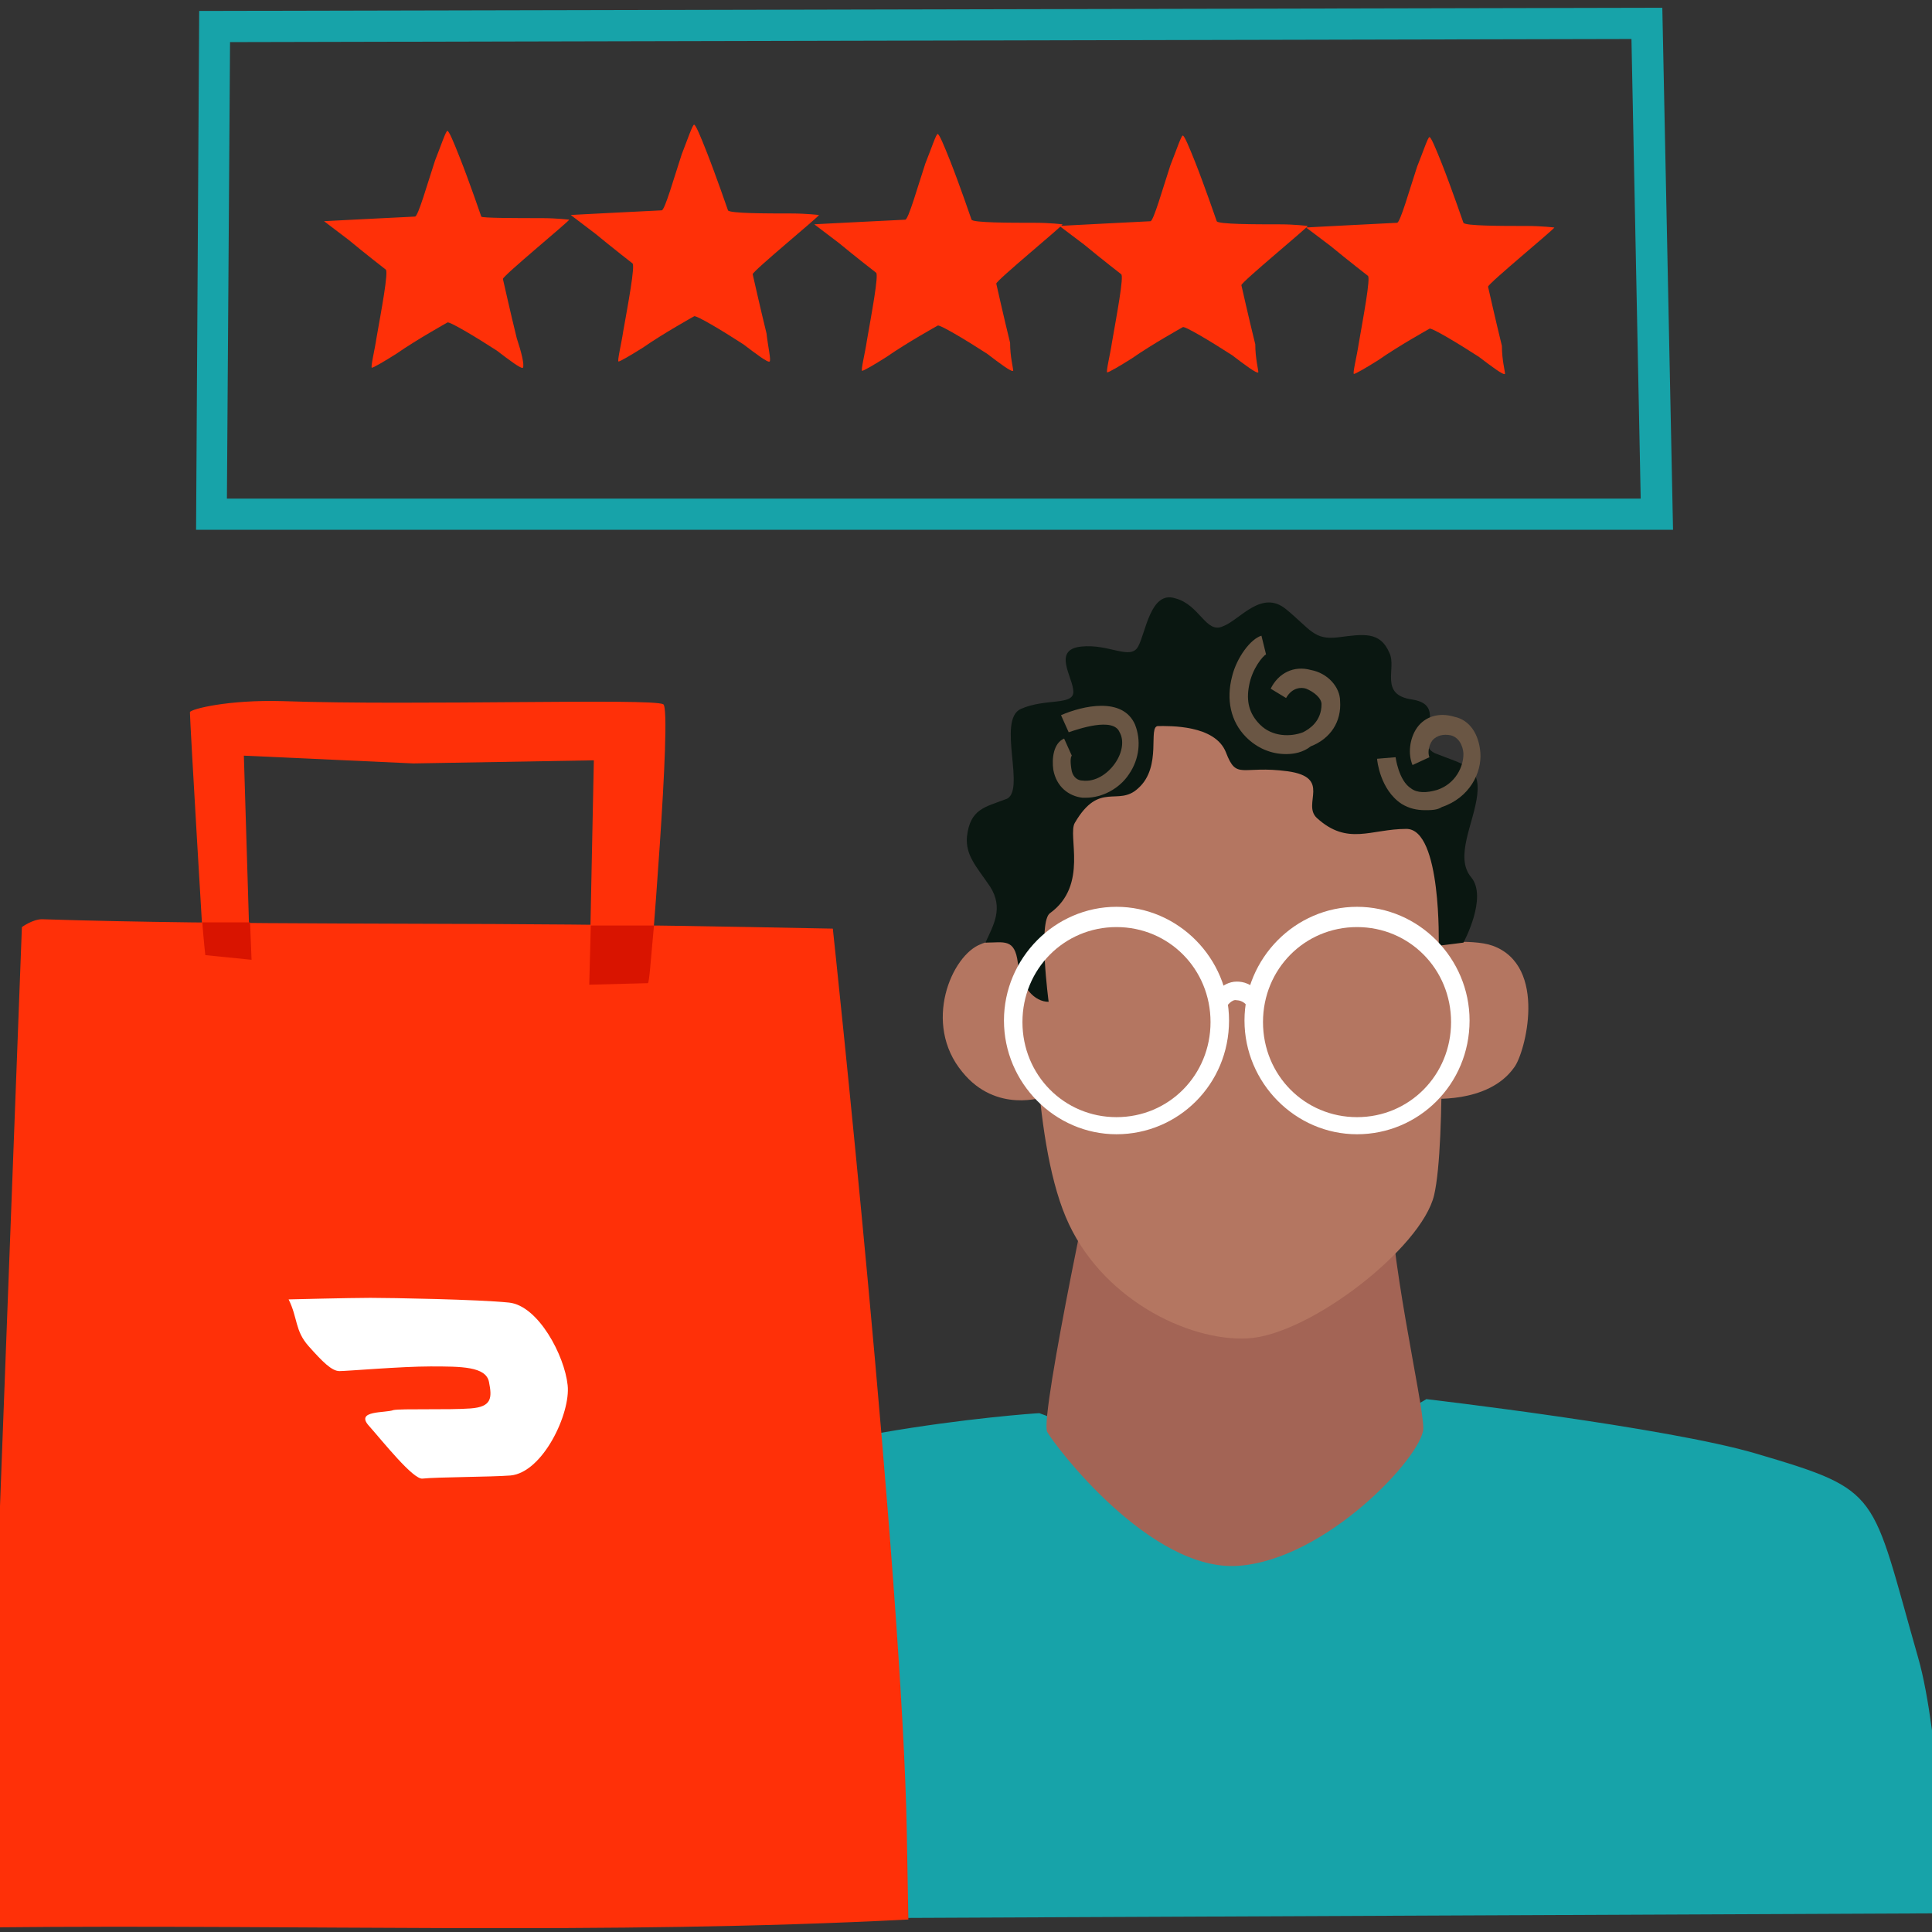
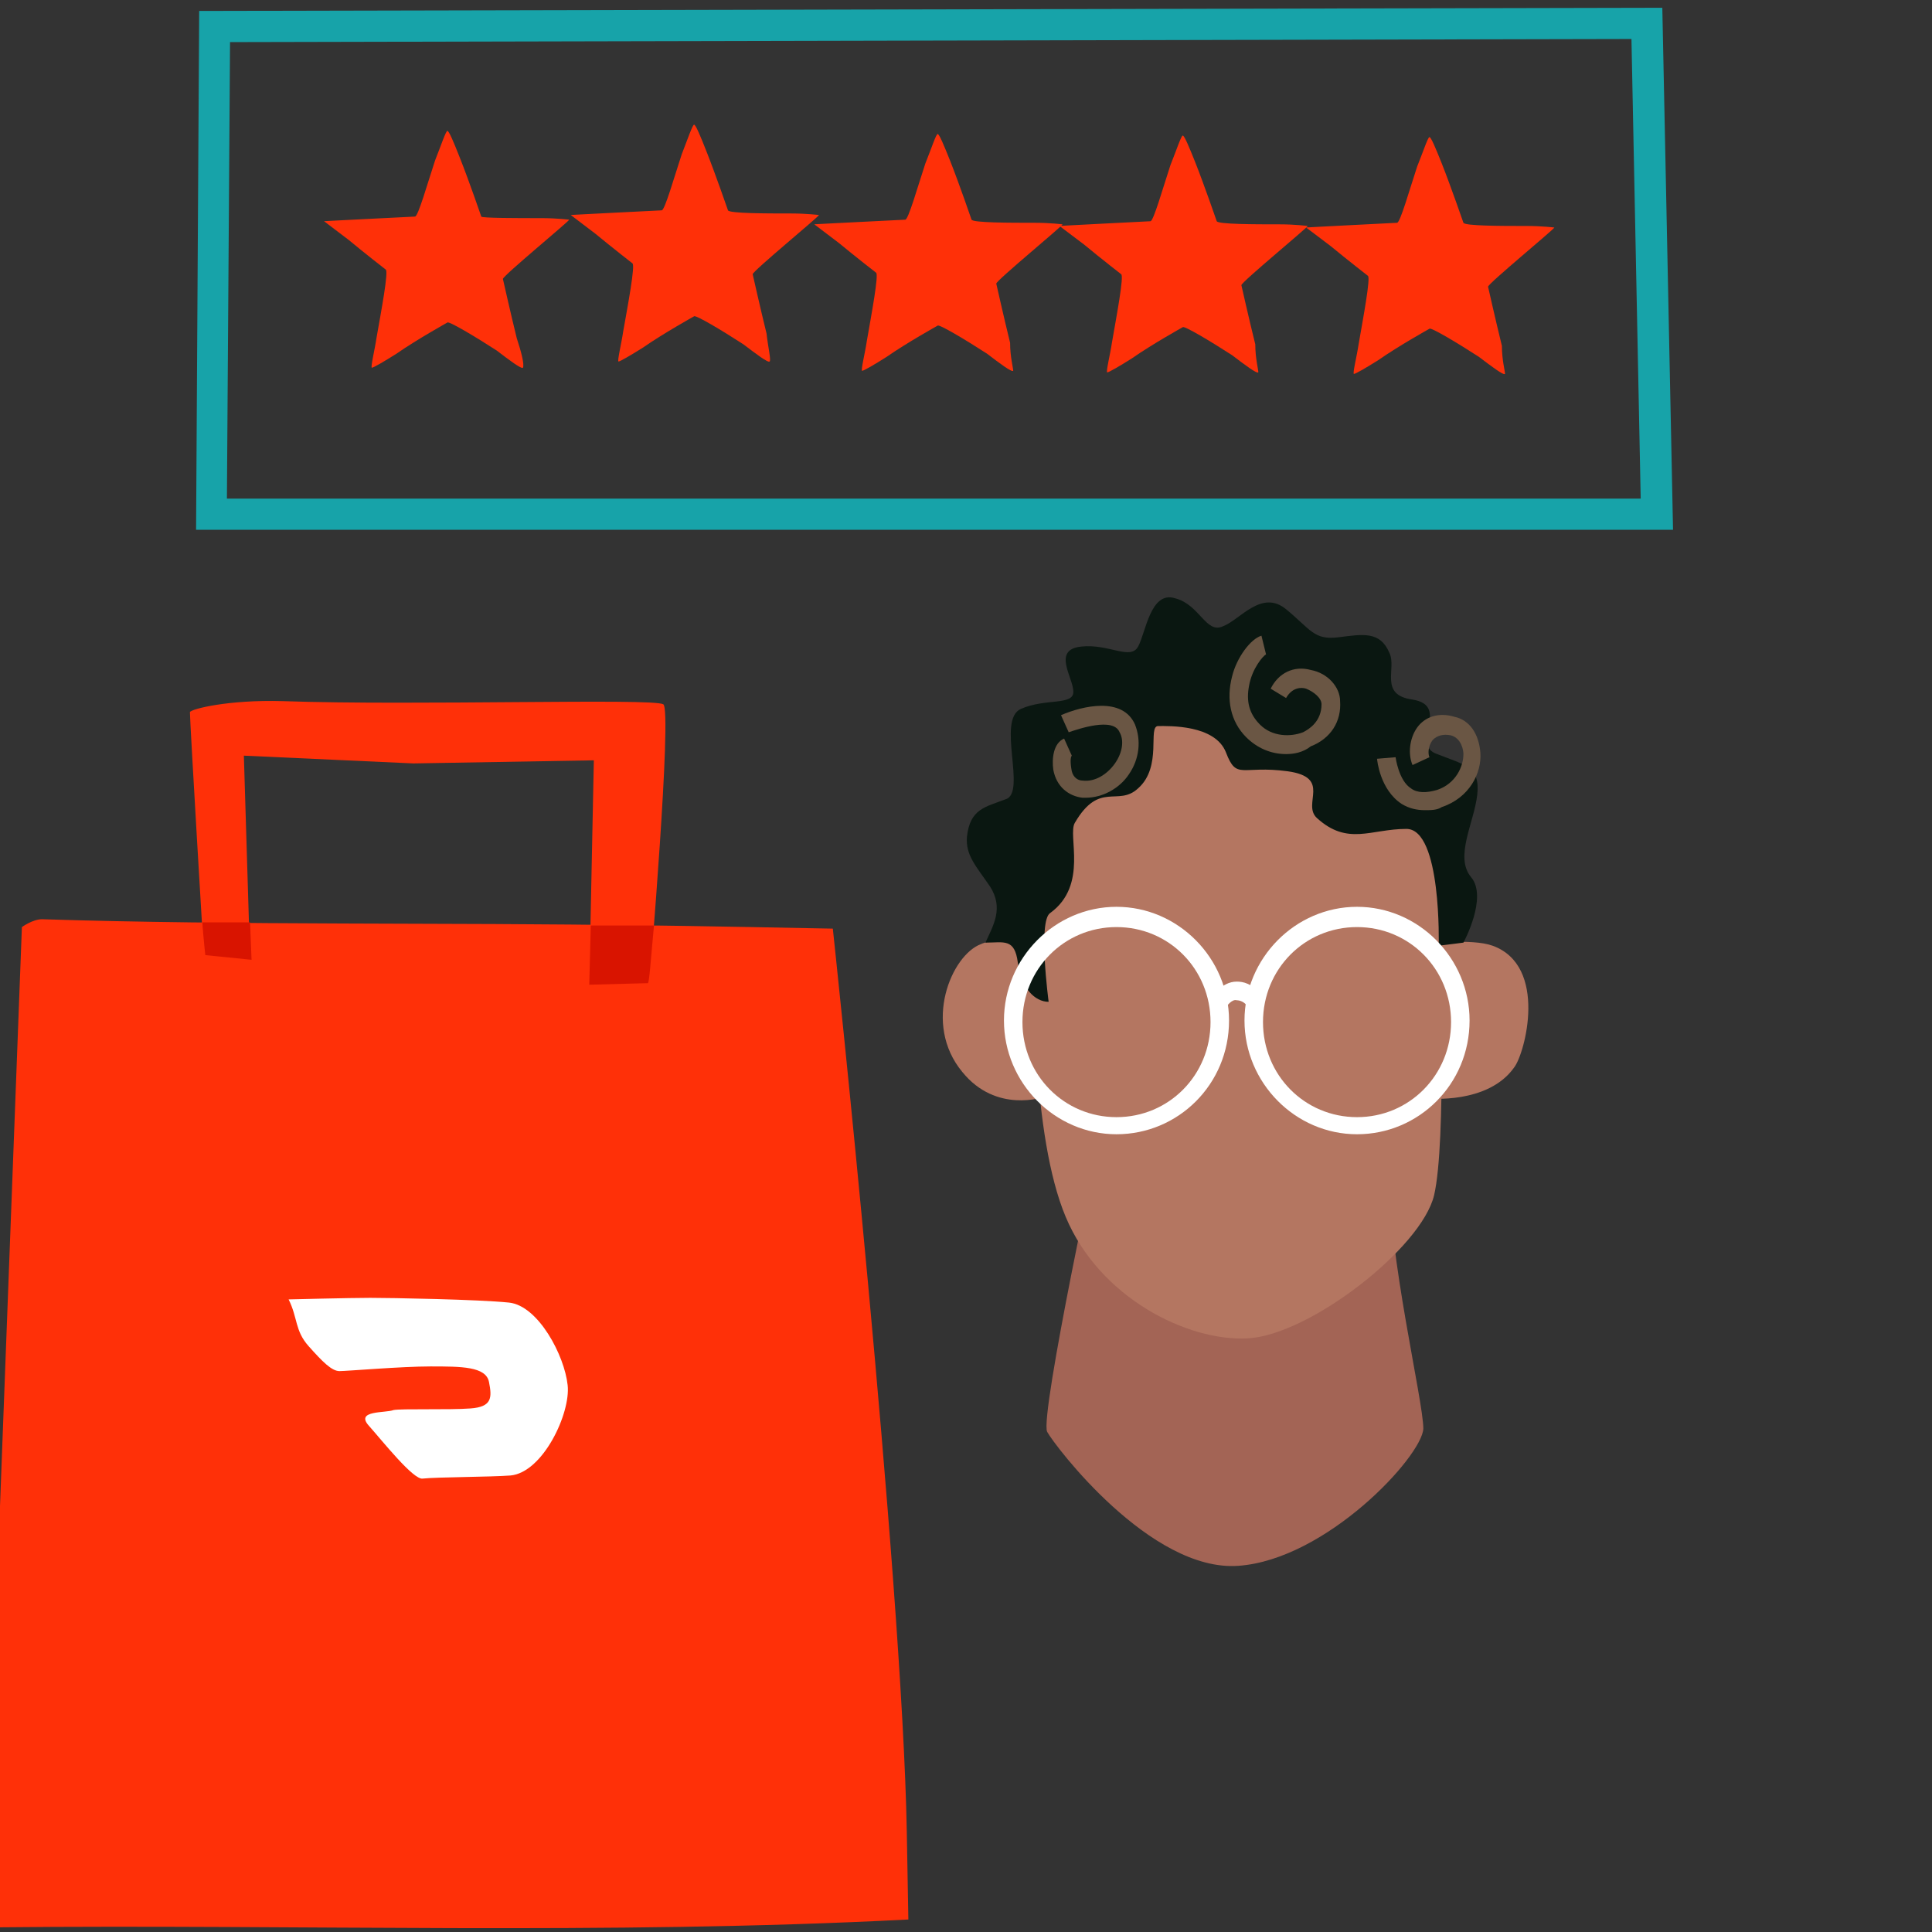
<svg xmlns="http://www.w3.org/2000/svg" width="136" zoomAndPan="magnify" viewBox="0 0 102 102" height="136" preserveAspectRatio="xMidYMid meet" version="1.0">
  <rect x="0" y="0" width="102" height="102" fill="#333333" stroke="none" />
-   <path fill="#17a3a9" d="M 28.828 101.34 C 28.262 100.52 30.781 82.34 34.281 79.707 C 39.738 75.676 54.551 74.609 54.875 74.609 C 62.445 77.406 60.328 76.992 65.785 76.664 C 71.316 76.418 75.305 73.867 75.305 73.867 C 75.305 73.867 88.004 75.348 92.727 76.746 C 99.398 78.719 98.75 78.719 101.27 87.523 C 102.41 91.469 102.816 101.012 102.816 101.012 Z M 28.828 101.34 " fill-opacity="1" fill-rule="nonzero" />
  <path fill="#a36455" d="M 55.285 75.594 C 55.691 76.336 60.738 82.996 65.375 82.668 C 70.016 82.34 75.062 76.91 75.145 75.43 C 75.145 73.949 73.27 66.219 73.352 61.859 C 73.434 57.5 58.133 59.637 58.133 59.637 C 58.133 59.637 54.875 74.773 55.285 75.594 Z M 55.285 75.594 " fill-opacity="1" fill-rule="nonzero" />
  <path fill="#b47661" d="M 54.551 48.203 C 54.551 51.824 54.469 59.965 56.262 64.242 C 58.051 68.52 62.691 70.824 65.863 70.66 C 69.121 70.496 75.062 65.887 75.715 63.094 C 76.363 60.297 76.039 50.836 76.039 47.793 C 76.039 44.75 75.551 42.773 73.598 40.637 C 71.805 38.578 69.039 36.688 64.727 36.852 C 60.41 37.016 56.75 38.66 54.875 42.117 C 53.168 45.242 54.551 48.203 54.551 48.203 Z M 54.551 48.203 " fill-opacity="1" fill-rule="nonzero" />
  <path fill="#b47661" d="M 54.469 50.176 C 54.469 50.176 52.84 49.355 51.781 49.848 C 50.238 50.426 48.691 54.043 50.805 56.594 C 52.598 58.812 55.121 57.91 55.121 57.91 Z M 54.469 50.176 " fill-opacity="1" fill-rule="nonzero" />
-   <path fill="#b47661" d="M 75.227 49.848 C 75.227 49.848 77.668 49.52 78.805 49.93 C 81.738 51 80.516 55.605 79.945 56.348 C 78.562 58.32 75.387 57.992 75.387 57.992 Z M 75.227 49.848 " fill-opacity="1" fill-rule="nonzero" />
+   <path fill="#b47661" d="M 75.227 49.848 C 75.227 49.848 77.668 49.52 78.805 49.93 C 81.738 51 80.516 55.605 79.945 56.348 C 78.562 58.32 75.387 57.992 75.387 57.992 Z " fill-opacity="1" fill-rule="nonzero" />
  <path fill="#0a1711" d="M 55.363 52.891 C 54.633 52.891 53.898 52.152 53.738 50.836 C 53.574 49.52 53.004 49.766 52.027 49.766 C 52.434 48.859 53.004 47.957 52.27 46.805 C 51.539 45.734 50.969 45.16 51.051 44.172 C 51.215 42.691 52.027 42.609 53.086 42.199 C 54.227 41.871 52.598 38.004 53.898 37.426 C 55.203 36.852 56.668 37.262 56.668 36.523 C 56.668 35.781 55.527 34.301 57.074 34.137 C 58.539 33.973 59.68 34.879 60.086 34.137 C 60.492 33.398 60.738 31.176 62.039 31.586 C 63.34 31.918 63.668 33.48 64.562 33.066 C 65.457 32.738 66.598 31.094 67.898 32.164 C 69.203 33.234 69.363 33.809 70.668 33.645 C 71.969 33.48 72.863 33.316 73.352 34.465 C 73.758 35.289 72.781 36.688 74.574 36.934 C 76.609 37.262 74.41 39.32 75.875 39.812 C 77.34 40.391 78.156 40.473 77.992 41.953 C 77.828 43.434 76.773 45.242 77.668 46.312 C 78.562 47.379 77.262 49.766 77.262 49.766 L 75.957 49.93 C 75.957 49.93 76.121 43.762 74.25 43.762 C 72.375 43.762 71.156 44.668 69.527 43.188 C 68.715 42.445 70.34 41.047 67.98 40.719 C 65.539 40.391 65.293 41.211 64.727 39.73 C 64.156 38.25 61.715 38.332 61.145 38.332 C 60.574 38.332 61.387 40.473 60.086 41.621 C 59.027 42.609 58.051 41.211 56.75 43.434 C 56.34 44.09 57.48 46.723 55.445 48.203 C 54.793 48.613 55.363 52.891 55.363 52.891 Z M 55.363 52.891 " fill-opacity="1" fill-rule="nonzero" />
  <path fill="#6a5644" d="M 57.316 42.117 C 57.238 42.117 57.238 42.117 57.156 42.117 C 56.422 42.035 55.773 41.539 55.609 40.637 C 55.527 40.059 55.609 39.238 56.18 38.992 L 56.586 39.895 C 56.504 39.977 56.504 40.305 56.586 40.719 C 56.668 41.047 56.91 41.211 57.156 41.211 C 57.805 41.293 58.457 40.883 58.863 40.305 C 59.27 39.73 59.352 39.074 59.109 38.66 C 58.781 37.84 56.91 38.496 56.422 38.66 L 56.016 37.758 C 57.156 37.262 59.27 36.77 59.922 38.25 C 60.25 39.074 60.168 40.059 59.598 40.883 C 59.109 41.621 58.215 42.117 57.316 42.117 Z M 57.316 42.117 " fill-opacity="1" fill-rule="nonzero" />
  <path fill="#6a5644" d="M 67.898 39.812 C 67.086 39.812 66.352 39.484 65.781 38.91 C 64.969 38.086 64.727 36.934 65.051 35.699 C 65.293 34.715 66.027 33.727 66.598 33.562 L 66.84 34.547 C 66.68 34.629 66.109 35.289 65.945 36.195 C 65.785 37.016 65.945 37.676 66.516 38.25 C 67.168 38.91 68.145 38.91 68.793 38.66 C 69.121 38.496 69.77 38.086 69.77 37.18 C 69.77 36.852 69.363 36.523 68.957 36.359 C 68.715 36.277 68.227 36.277 67.898 36.852 L 67.086 36.359 C 67.492 35.535 68.305 35.125 69.203 35.371 C 70.098 35.535 70.75 36.277 70.75 37.016 C 70.828 38.086 70.258 38.992 69.203 39.402 C 68.793 39.73 68.305 39.812 67.898 39.812 Z M 67.898 39.812 " fill-opacity="1" fill-rule="nonzero" />
  <path fill="#ffffff" d="M 58.945 59.883 C 55.691 59.883 53.004 57.168 53.004 53.879 C 53.004 50.59 55.691 47.875 58.945 47.875 C 62.203 47.875 64.887 50.59 64.887 53.879 C 64.887 57.25 62.203 59.883 58.945 59.883 Z M 58.945 48.945 C 56.18 48.945 53.98 51.164 53.98 53.961 C 53.98 56.758 56.18 58.98 58.945 58.98 C 61.715 58.98 63.91 56.758 63.91 53.961 C 63.91 51.164 61.715 48.945 58.945 48.945 Z M 58.945 48.945 " fill-opacity="1" fill-rule="nonzero" />
  <path fill="#ffffff" d="M 71.645 59.883 C 68.387 59.883 65.703 57.168 65.703 53.879 C 65.703 50.59 68.387 47.875 71.645 47.875 C 74.898 47.875 77.586 50.59 77.586 53.879 C 77.586 57.25 74.898 59.883 71.645 59.883 Z M 71.645 48.945 C 68.875 48.945 66.68 51.164 66.68 53.961 C 66.68 56.758 68.875 58.98 71.645 58.98 C 74.41 58.98 76.609 56.758 76.609 53.961 C 76.609 51.164 74.41 48.945 71.645 48.945 Z M 71.645 48.945 " fill-opacity="1" fill-rule="nonzero" />
  <path fill="#ffffff" d="M 64.727 53.223 L 63.91 52.727 C 63.992 52.645 64.48 51.824 65.293 51.824 C 65.621 51.824 66.109 51.906 66.598 52.562 L 65.863 53.137 C 65.703 52.891 65.457 52.809 65.293 52.809 C 65.051 52.727 64.727 53.137 64.727 53.223 Z M 64.727 53.223 " fill-opacity="1" fill-rule="nonzero" />
  <path fill="#6a5644" d="M 75.227 42.773 C 74.816 42.773 74.41 42.691 74.004 42.445 C 72.863 41.703 72.703 40.141 72.703 40.059 L 73.68 39.977 C 73.68 39.977 73.84 41.211 74.492 41.621 C 74.816 41.871 75.305 41.871 75.875 41.703 C 76.852 41.375 77.262 40.473 77.262 39.812 C 77.262 39.648 77.18 38.992 76.609 38.824 C 76.203 38.742 75.875 38.824 75.633 39.074 C 75.387 39.402 75.387 39.812 75.469 39.977 L 74.574 40.391 C 74.328 39.812 74.41 38.992 74.816 38.414 C 75.227 37.84 75.957 37.594 76.773 37.84 C 77.586 38.004 78.074 38.742 78.156 39.73 C 78.238 40.801 77.586 42.117 76.121 42.609 C 75.875 42.773 75.551 42.773 75.227 42.773 Z M 75.227 42.773 " fill-opacity="1" fill-rule="nonzero" />
  <path fill="#ff3008" d="M 47.875 96.734 C 47.633 83.164 43.969 49.027 43.969 49.027 C 43.969 49.027 35.504 48.859 33.957 48.859 C 23.781 48.695 12.469 48.859 2.215 48.531 C 1.727 48.531 1.156 48.945 1.156 48.945 L -0.555 94.184 C -0.555 94.184 -1.043 98.793 -1.285 101.094 C -1.285 101.422 -0.797 101.754 -0.23 101.754 C 15.805 101.59 32.086 102.164 47.957 101.34 Z M 47.875 96.734 " fill-opacity="1" fill-rule="nonzero" />
  <path fill="#ff3008" d="M 34.281 51.906 C 34.281 51.906 35.504 37.426 35.016 37.18 C 34.363 36.852 21.992 37.262 14.91 37.016 C 12.062 36.934 10.109 37.426 10.027 37.594 C 10.027 38.168 10.762 50.426 10.762 50.426 L 13.203 50.672 L 12.875 39.895 L 21.828 40.305 L 31.352 40.141 L 31.109 51.988 Z M 34.281 51.906 " fill-opacity="1" fill-rule="nonzero" />
  <path fill="#ffffff" d="M 15.238 68.602 C 15.727 69.59 15.562 70.25 16.293 71.07 C 17.027 71.895 17.516 72.387 17.922 72.387 C 18.328 72.387 21.18 72.141 22.727 72.141 C 24.352 72.141 25.656 72.141 25.816 72.961 C 25.98 73.785 25.98 74.277 24.84 74.359 C 23.703 74.445 21.18 74.359 20.77 74.445 C 20.363 74.609 18.738 74.445 19.469 75.266 C 20.203 76.09 21.828 78.145 22.316 78.062 C 23.051 77.98 25.898 77.98 26.957 77.898 C 28.668 77.734 30.133 74.609 29.969 73.129 C 29.805 71.566 28.422 68.934 26.875 68.77 C 25.25 68.602 20.609 68.52 19.551 68.52 C 18.492 68.52 15.238 68.602 15.238 68.602 Z M 15.238 68.602 " fill-opacity="1" fill-rule="nonzero" />
  <path fill="#d91400" d="M 10.84 50.426 L 13.281 50.672 L 13.203 48.695 C 12.387 48.695 11.492 48.695 10.68 48.695 C 10.762 49.766 10.84 50.426 10.84 50.426 Z M 10.84 50.426 " fill-opacity="1" fill-rule="nonzero" />
  <path fill="#d91400" d="M 34.527 48.863 C 34.363 48.863 34.203 48.863 34.039 48.863 C 33.145 48.863 32.168 48.863 31.191 48.863 L 31.109 51.988 L 34.203 51.906 C 34.281 51.906 34.363 50.59 34.527 48.863 Z M 34.527 48.863 " fill-opacity="1" fill-rule="nonzero" />
  <path fill="#17a3a9" d="M 88.328 27.969 L 10.352 27.969 L 10.516 0.578 L 87.762 0.41 Z M 11.98 26.324 L 86.621 26.324 L 86.133 2.059 L 12.145 2.223 Z M 11.98 26.324 " fill-opacity="1" fill-rule="nonzero" />
  <path fill="#ff3008" d="M 27.609 19.414 C 27.527 19.496 26.875 19.004 26.227 18.508 C 25.086 17.77 23.703 16.945 23.621 17.027 C 23.621 17.027 21.992 17.934 20.934 18.672 C 20.281 19.086 19.715 19.414 19.633 19.414 C 19.551 19.414 19.793 18.426 19.875 17.852 C 20.121 16.453 20.527 14.312 20.363 14.23 C 20.363 14.23 19.305 13.41 18.41 12.668 C 17.762 12.176 17.109 11.68 17.109 11.68 C 16.945 11.68 21.91 11.434 21.91 11.434 C 22.074 11.434 22.562 9.707 22.969 8.473 C 23.293 7.652 23.539 6.91 23.621 6.91 C 23.703 6.91 23.945 7.484 24.27 8.309 C 24.762 9.543 25.41 11.434 25.41 11.434 C 25.41 11.516 27.363 11.516 28.586 11.516 C 29.398 11.516 30.051 11.598 30.051 11.598 C 30.051 11.68 26.551 14.559 26.551 14.727 C 26.551 14.727 26.957 16.535 27.281 17.852 C 27.527 18.59 27.691 19.25 27.609 19.414 Z M 27.609 19.414 " fill-opacity="1" fill-rule="nonzero" />
  <path fill="#ff3008" d="M 40.633 19.086 C 40.551 19.168 39.898 18.672 39.25 18.18 C 38.109 17.438 36.727 16.617 36.645 16.699 C 36.645 16.699 35.016 17.605 33.957 18.344 C 33.305 18.754 32.738 19.086 32.656 19.086 C 32.574 19.086 32.816 18.098 32.898 17.52 C 33.145 16.125 33.551 13.984 33.387 13.902 C 33.387 13.902 32.328 13.078 31.434 12.34 C 30.781 11.844 30.133 11.352 30.133 11.352 C 29.969 11.352 34.934 11.105 34.934 11.105 C 35.098 11.105 35.586 9.379 35.992 8.145 C 36.316 7.32 36.562 6.582 36.645 6.582 C 36.727 6.582 36.969 7.156 37.293 7.98 C 37.781 9.215 38.434 11.105 38.434 11.105 C 38.516 11.27 40.469 11.27 41.77 11.27 C 42.586 11.27 43.238 11.352 43.238 11.352 C 43.238 11.434 39.738 14.312 39.738 14.477 C 39.738 14.477 40.145 16.289 40.469 17.605 C 40.551 18.344 40.715 19.004 40.633 19.086 Z M 40.633 19.086 " fill-opacity="1" fill-rule="nonzero" />
  <path fill="#ff3008" d="M 53.492 19.578 C 53.41 19.66 52.758 19.168 52.109 18.672 C 50.969 17.934 49.586 17.109 49.504 17.191 C 49.504 17.191 47.875 18.098 46.816 18.836 C 46.168 19.25 45.598 19.578 45.516 19.578 C 45.434 19.578 45.68 18.59 45.762 18.016 C 46.004 16.617 46.41 14.477 46.25 14.395 C 46.25 14.395 45.191 13.574 44.293 12.832 C 43.645 12.34 42.992 11.844 42.992 11.844 C 42.828 11.844 47.793 11.598 47.793 11.598 C 47.957 11.598 48.445 9.871 48.852 8.637 C 49.18 7.816 49.422 7.074 49.504 7.074 C 49.586 7.074 49.828 7.652 50.156 8.473 C 50.645 9.707 51.293 11.598 51.293 11.598 C 51.375 11.762 53.328 11.762 54.633 11.762 C 55.445 11.762 56.098 11.844 56.098 11.844 C 56.098 11.93 52.598 14.809 52.598 14.973 C 52.598 14.973 53.004 16.781 53.328 18.098 C 53.328 18.836 53.492 19.414 53.492 19.578 Z M 53.492 19.578 " fill-opacity="1" fill-rule="nonzero" />
  <path fill="#ff3008" d="M 66.434 19.66 C 66.352 19.742 65.703 19.25 65.051 18.754 C 63.91 18.016 62.527 17.191 62.445 17.273 C 62.445 17.273 60.816 18.18 59.762 18.918 C 59.109 19.332 58.539 19.66 58.457 19.66 C 58.375 19.66 58.621 18.672 58.703 18.098 C 58.945 16.699 59.352 14.559 59.191 14.477 C 59.191 14.477 58.133 13.656 57.238 12.914 C 56.586 12.422 55.934 11.93 55.934 11.93 C 55.773 11.93 60.738 11.68 60.738 11.68 C 60.898 11.68 61.387 9.953 61.793 8.719 C 62.121 7.898 62.363 7.156 62.445 7.156 C 62.527 7.156 62.77 7.734 63.098 8.555 C 63.586 9.789 64.238 11.68 64.238 11.68 C 64.316 11.844 66.273 11.844 67.574 11.844 C 68.387 11.844 69.039 11.93 69.039 11.93 C 69.039 12.012 65.539 14.891 65.539 15.055 C 65.539 15.055 65.945 16.863 66.273 18.18 C 66.273 18.918 66.434 19.496 66.434 19.66 Z M 66.434 19.66 " fill-opacity="1" fill-rule="nonzero" />
  <path fill="#ff3008" d="M 79.457 19.742 C 79.375 19.824 78.727 19.332 78.074 18.836 C 76.934 18.098 75.551 17.273 75.469 17.355 C 75.469 17.355 73.84 18.262 72.781 19.004 C 72.133 19.414 71.562 19.742 71.48 19.742 C 71.398 19.742 71.645 18.754 71.727 18.18 C 71.969 16.781 72.375 14.641 72.215 14.559 C 72.215 14.559 71.156 13.738 70.258 12.996 C 69.609 12.504 68.957 12.012 68.957 12.012 C 68.793 12.012 73.758 11.762 73.758 11.762 C 73.922 11.762 74.41 10.035 74.816 8.801 C 75.145 7.98 75.387 7.238 75.469 7.238 C 75.551 7.238 75.793 7.816 76.121 8.637 C 76.609 9.871 77.262 11.762 77.262 11.762 C 77.34 11.93 79.293 11.93 80.598 11.93 C 81.41 11.93 82.062 12.012 82.062 12.012 C 82.062 12.094 78.562 14.973 78.562 15.137 C 78.562 15.137 78.969 16.945 79.293 18.262 C 79.293 19.004 79.457 19.578 79.457 19.742 Z M 79.457 19.742 " fill-opacity="1" fill-rule="nonzero" />
</svg>